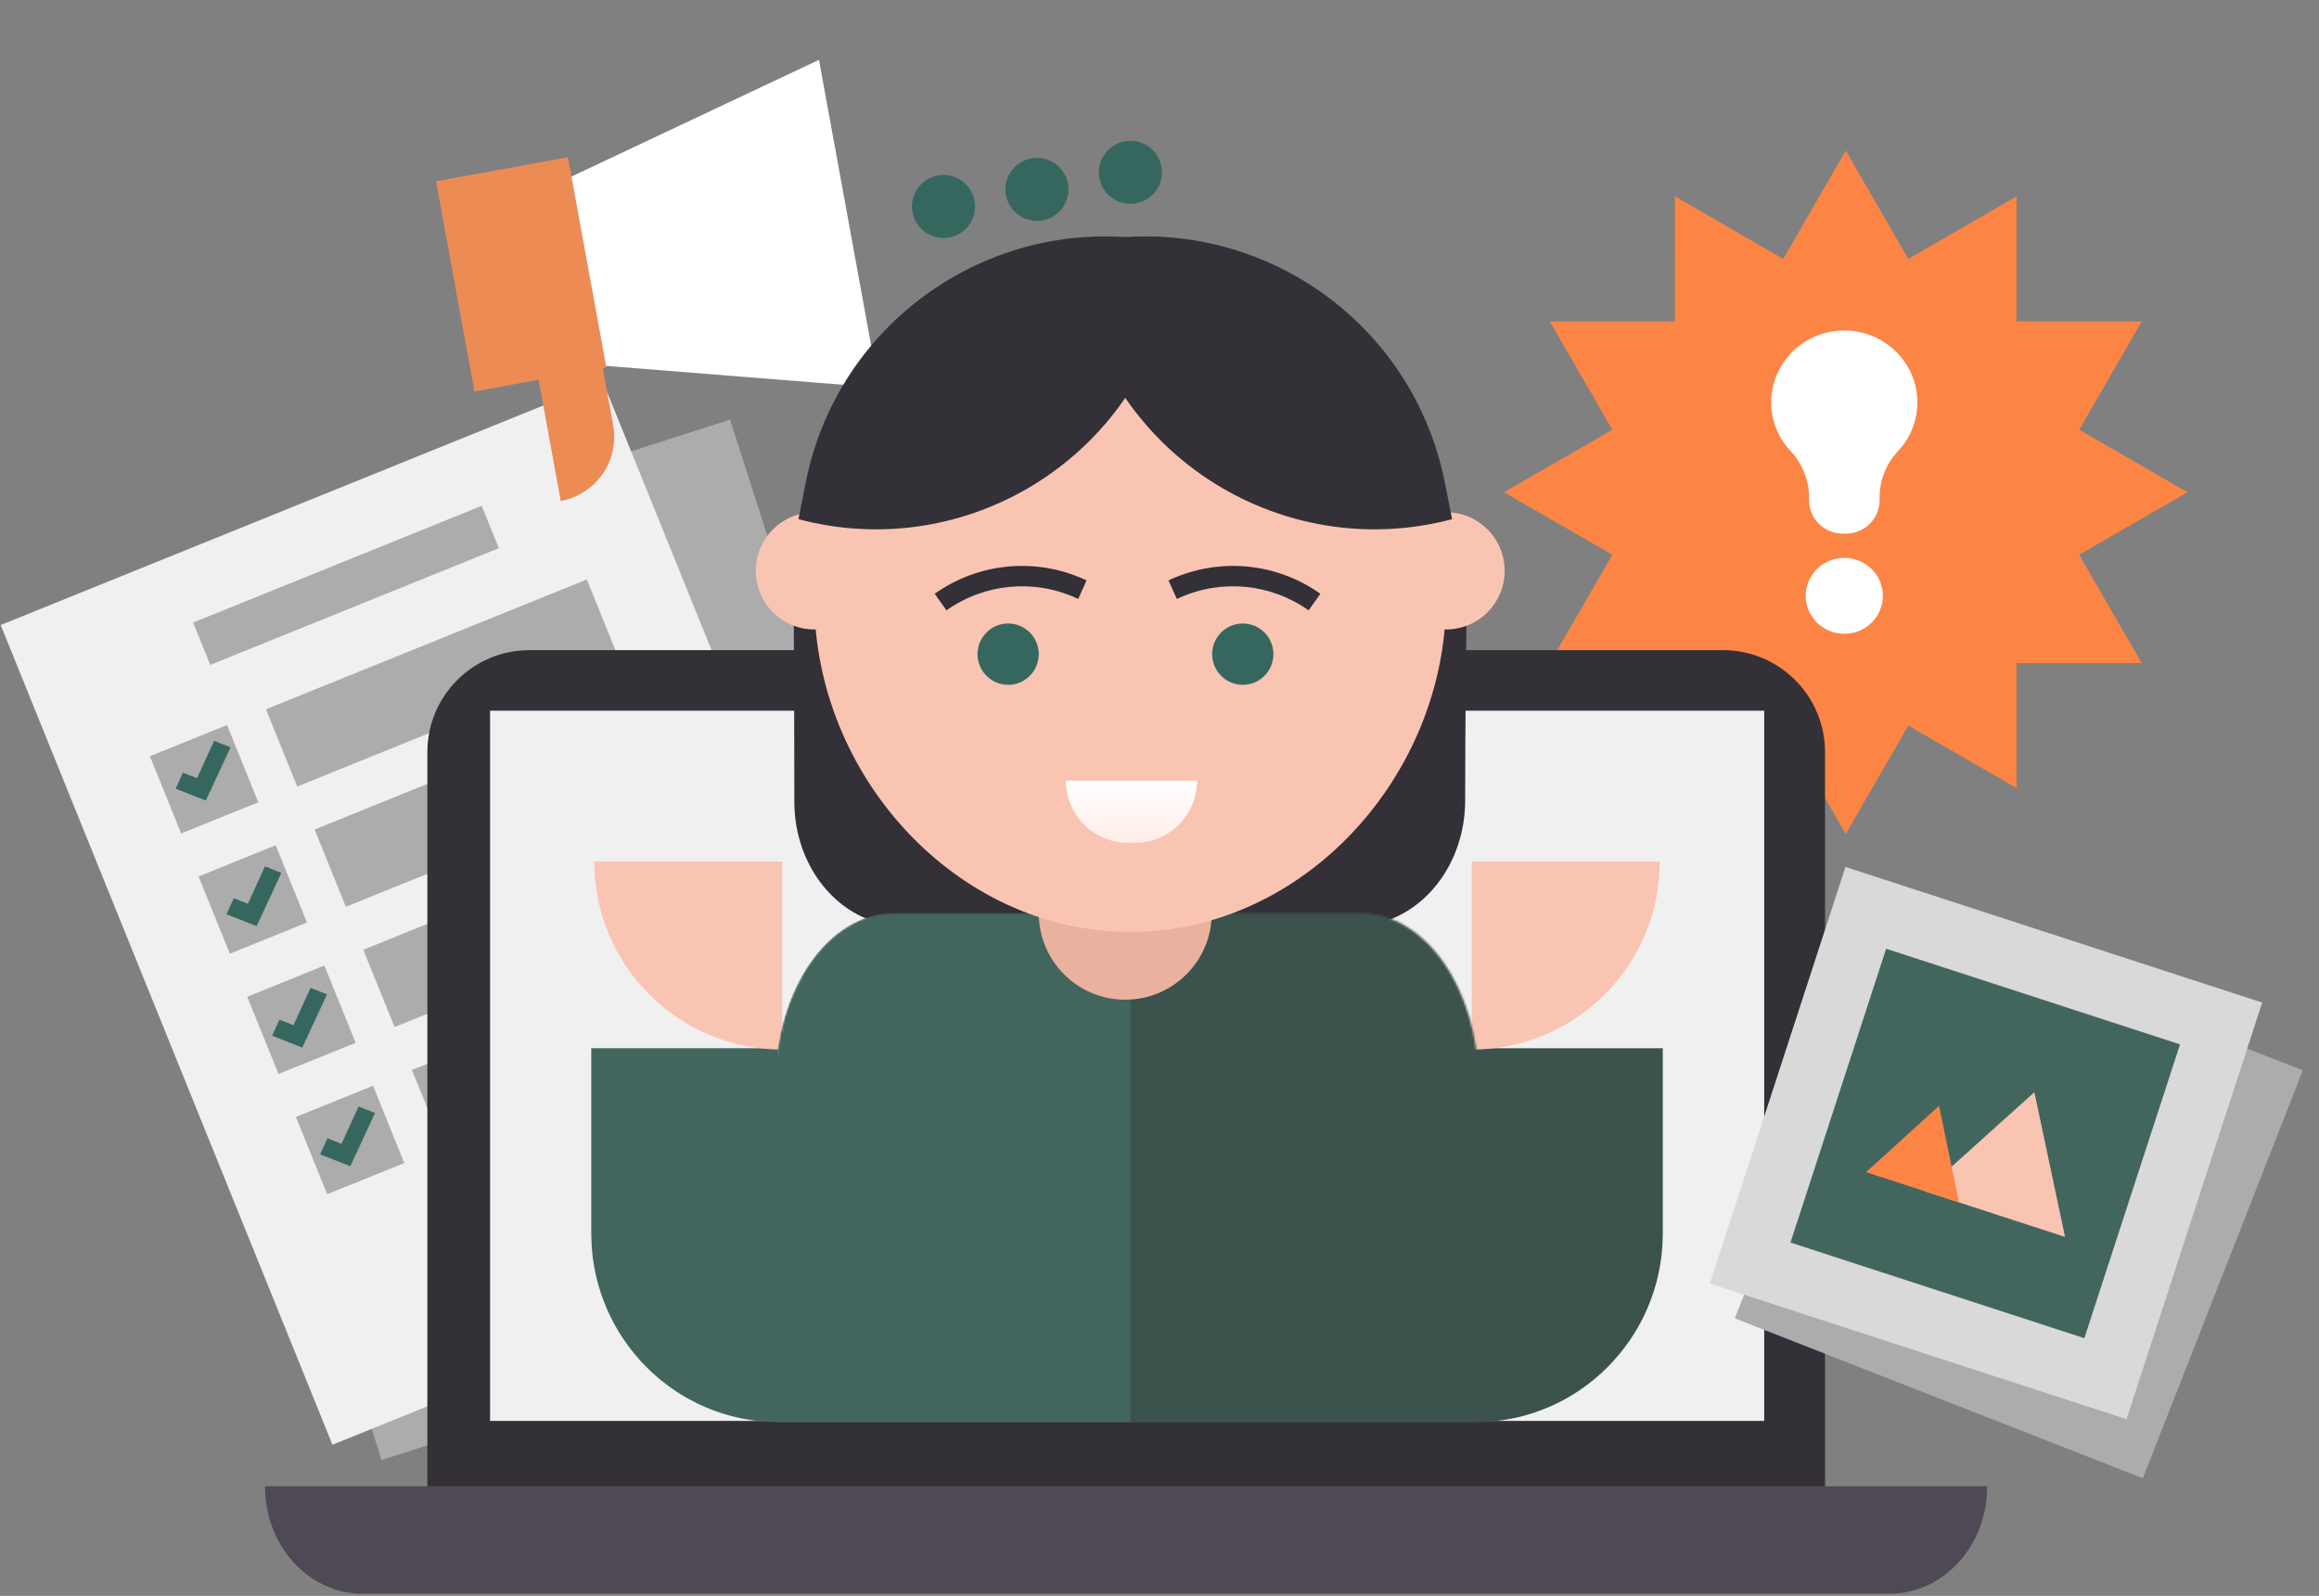
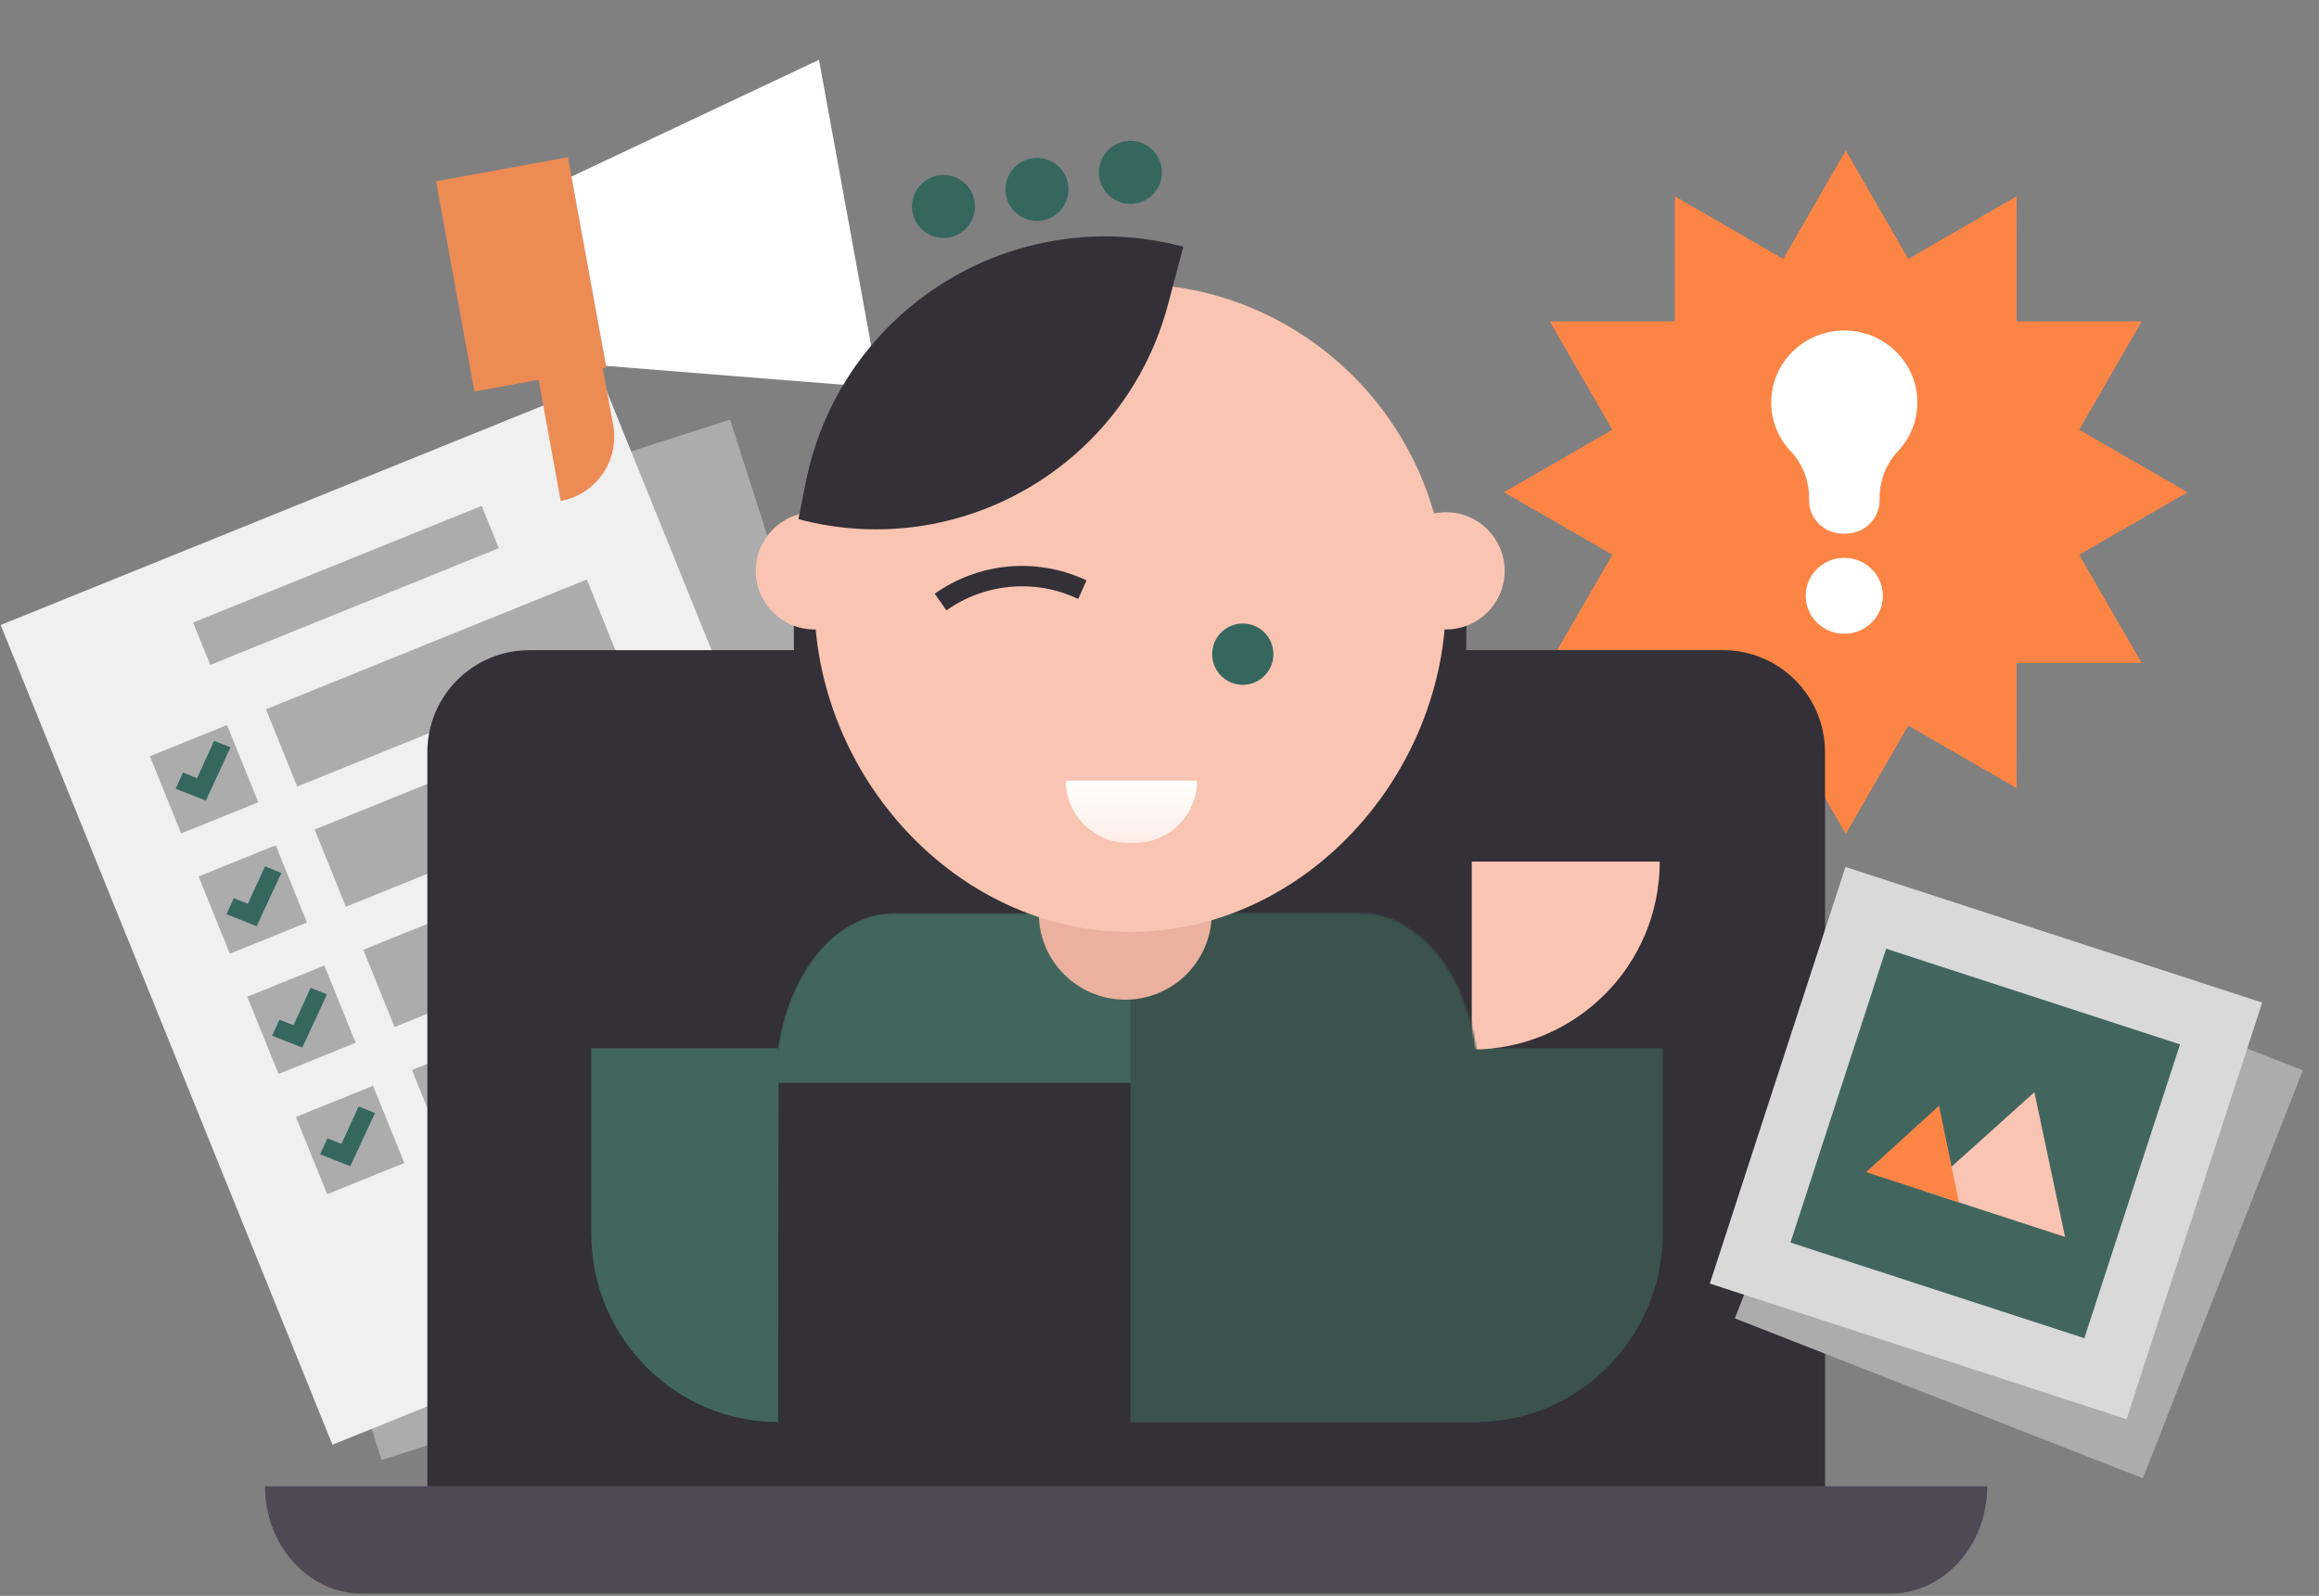
<svg xmlns="http://www.w3.org/2000/svg" width="1123" height="773" viewBox="0 0 1123 773" fill="none">
  <rect x="0" y="0" width="1123" height="773" fill="#808080" stroke="none" />
  <path d="M353.542 203.262L54.008 299.314L184.804 707.192L484.338 611.14L353.542 203.262Z" fill="#ACACAC" />
  <path d="M291.918 184.756L0.328 302.745L160.995 699.807L452.586 581.817L291.918 184.756Z" fill="#F0F0F0" />
  <path d="M109.945 351.188L72.596 366.301L87.736 403.717L125.085 388.604L109.945 351.188Z" fill="#ACACAC" />
  <path d="M284.175 280.687L128.789 343.562L143.929 380.979L299.315 318.103L284.175 280.687Z" fill="#ACACAC" />
  <path d="M133.515 409.431L96.166 424.544L111.307 461.96L148.655 446.847L133.515 409.431Z" fill="#ACACAC" />
  <path d="M307.743 338.93L152.357 401.806L167.497 439.222L322.883 376.346L307.743 338.93Z" fill="#ACACAC" />
  <path d="M157.082 467.681L119.734 482.794L134.874 520.21L172.223 505.098L157.082 467.681Z" fill="#ACACAC" />
  <path d="M331.314 397.18L175.928 460.056L191.068 497.472L346.454 434.596L331.314 397.18Z" fill="#ACACAC" />
  <path d="M180.652 525.925L143.303 541.038L158.443 578.454L195.792 563.341L180.652 525.925Z" fill="#ACACAC" />
  <path d="M354.882 455.424L199.496 518.3L214.636 555.716L370.022 492.84L354.882 455.424Z" fill="#ACACAC" />
  <path d="M120.029 437.757L128.304 419.665L136.251 422.814L124.288 448.601L109.658 442.841L113.209 435.075L120.029 437.757Z" fill="#36675E" />
  <path d="M95.419 376.933L103.692 358.838L111.641 361.99L99.677 387.778L85.053 382.03L88.602 374.26L95.419 376.933Z" fill="#36675E" />
  <path d="M165.38 554.051L173.653 535.956L181.602 539.109L169.638 564.896L155.014 559.149L158.563 551.379L165.38 554.051Z" fill="#36675E" />
  <path d="M142.128 496.593L150.401 478.497L158.35 481.65L146.387 507.438L131.762 501.69L135.311 493.92L142.128 496.593Z" fill="#36675E" />
  <path d="M233.272 245.009L93.527 301.555L101.828 322.071L241.574 265.524L233.272 245.009Z" fill="#ACACAC" />
  <path d="M893.828 72.932L924.112 125.41L976.578 95.105L976.565 155.694L1037.15 155.682L1006.85 208.148L1059.33 238.432L1006.85 268.716L1037.15 321.182L976.565 321.169L976.578 381.759L924.112 351.453L893.828 403.932L863.544 351.453L811.078 381.759L811.09 321.169L750.5 321.182L780.806 268.716L728.328 238.432L780.806 208.148L750.5 155.682L811.09 155.694L811.078 95.105L863.544 125.41L893.828 72.932Z" fill="#FC8545" />
  <path d="M893.121 306.993C903.441 306.993 911.806 298.76 911.806 288.605C911.806 278.45 903.441 270.217 893.121 270.217C882.802 270.217 874.436 278.45 874.436 288.605C874.436 298.76 882.802 306.993 893.121 306.993Z" fill="white" />
  <path fill-rule="evenodd" clip-rule="evenodd" d="M876.051 240.993C876.051 232.658 872.875 224.637 867.178 218.56C861.313 212.359 857.734 204.04 857.734 194.912C857.734 175.687 873.598 160.084 893.125 160.084C912.653 160.084 928.517 175.687 928.517 194.912C928.517 204.04 924.937 212.359 919.081 218.568C913.384 224.646 910.216 232.666 910.216 240.993C910.208 241.836 910.208 242.341 910.208 242.341C910.208 251.263 902.855 258.489 893.798 258.489H892.453C883.395 258.489 876.051 251.263 876.051 242.341V240.993Z" fill="white" />
  <path d="M562.44 80.736C563.955 89.033 558.457 96.984 550.163 98.498C541.866 100.013 533.914 94.518 532.399 86.221C530.885 77.927 536.382 69.975 544.679 68.46C552.972 66.946 560.926 72.442 562.44 80.736Z" fill="#36675E" />
  <path d="M471.925 97.263C473.44 105.56 467.942 113.512 459.647 115.026C451.35 116.541 443.399 111.045 441.884 102.748C440.37 94.455 445.866 86.503 454.163 84.988C462.457 83.473 470.411 88.97 471.925 97.263Z" fill="#36675E" />
  <path d="M517.182 88.999C518.697 97.296 513.199 105.248 504.906 106.762C496.609 108.277 488.657 102.782 487.142 94.485C485.627 86.191 491.124 78.239 499.421 76.724C507.715 75.21 515.668 80.706 517.182 88.999Z" fill="#36675E" />
  <path d="M275.018 76.15L211.158 87.81L229.751 189.641L293.611 177.981L275.018 76.15Z" fill="#ED8B54" />
  <path d="M276.732 85.533L396.602 28.98L425.595 187.767L293.475 177.226L276.732 85.533Z" fill="white" />
  <path d="M253.885 145.997L284.952 140.324L296.927 205.91C300.06 223.068 288.69 239.517 271.533 242.65L253.885 145.997Z" fill="#ED8B54" />
  <path d="M206.949 364.337C206.949 337.053 229.07 314.932 256.354 314.932H834.383C861.67 314.932 883.788 337.053 883.788 364.337V720.048H206.949V364.337Z" fill="#333037" />
-   <path d="M854.328 344.258H237.328V688.258H854.328V344.258Z" fill="#F0F0F0" />
  <path fill-rule="evenodd" clip-rule="evenodd" d="M962.328 719.932H128.328C128.328 748.663 149.405 771.932 175.404 771.932C321.917 771.932 768.738 771.932 915.251 771.932C941.25 771.932 962.328 748.663 962.328 719.932Z" fill="#4E4954" />
  <path fill-rule="evenodd" clip-rule="evenodd" d="M656.046 300.076L710.219 296.997C710.219 296.997 709.516 346.773 709.516 387.796C709.516 403.92 703.889 419.384 693.849 430.784C683.827 442.184 670.235 448.588 656.046 448.588H438.122C423.985 448.75 410.393 442.478 400.353 431.174C390.314 419.869 384.67 404.468 384.67 388.399C384.67 346.297 384.371 294.853 384.371 294.853L438.122 297.79V198.928H656.046V300.076Z" fill="#333037" />
  <path d="M376.742 688.807C327.078 688.807 286.785 648.047 286.35 598.479H286.328V507.747H377.06L376.742 688.807Z" fill="#42665E" />
-   <path d="M287.787 417.334H378.843V508.39C328.553 508.39 287.787 467.622 287.787 417.334Z" fill="#FAC4B3" />
  <path d="M714.803 688.807C764.467 688.807 804.76 648.047 805.196 598.479H805.218V507.747H714.486L714.803 688.807Z" fill="#3B524D" />
  <path d="M803.757 417.334H712.701V508.39C762.991 508.39 803.757 467.621 803.757 417.334Z" fill="#FAC4B3" />
  <mask id="mask0_242_31" style="mask-type:alpha" maskUnits="userSpaceOnUse" x="375" y="442" width="341" height="248">
    <path d="M375.539 524.517C375.539 479.09 401.23 442.261 432.919 442.261H658.615C690.304 442.261 715.995 479.09 715.995 524.517V689.031H375.539V524.517Z" fill="#42665E" />
  </mask>
  <g mask="url(#mask0_242_31)">
-     <path d="M375.539 524.517C375.539 479.09 401.23 442.261 432.919 442.261H658.615C690.304 442.261 715.995 479.09 715.995 524.517V689.031H375.539V524.517Z" fill="#42665E" />
+     <path d="M375.539 524.517C375.539 479.09 401.23 442.261 432.919 442.261H658.615C690.304 442.261 715.995 479.09 715.995 524.517V689.031V524.517Z" fill="#42665E" />
    <path d="M836.022 417.741H547.4V689.308H836.022V417.741Z" fill="#3B524D" />
  </g>
  <path d="M586.806 442.341C586.806 465.474 568.053 484.229 544.918 484.229C521.786 484.229 503.033 465.474 503.033 442.341C503.033 419.209 521.786 400.456 544.918 400.456C568.053 400.456 586.806 419.209 586.806 442.341Z" fill="#EAB19F" />
  <path d="M394.363 290.589C394.363 375.245 462.758 451.401 547.295 451.401C631.832 451.401 700.227 375.245 700.227 290.589C700.227 206.1 631.832 137.443 547.295 137.443C462.758 137.443 394.363 206.1 394.363 290.589Z" fill="#FAC4B3" />
-   <path d="M503.034 316.863C503.034 325.063 496.394 331.712 488.206 331.712C480.014 331.712 473.375 325.063 473.375 316.863C473.375 308.662 480.014 302.011 488.206 302.011C496.394 302.011 503.034 308.662 503.034 316.863Z" fill="#36675E" />
  <path d="M616.661 316.863C616.661 325.063 610.021 331.712 601.832 331.712C593.641 331.712 587.002 325.063 587.002 316.863C587.002 308.662 593.641 302.011 601.832 302.011C610.021 302.011 616.661 308.662 616.661 316.863Z" fill="#36675E" />
  <path d="M520.878 289.549L522.148 290.119L526.181 281.122L524.91 280.553L520.878 289.549ZM458.331 295.655C476.626 282.669 500.418 280.346 520.878 289.549L524.91 280.553C501.267 269.919 473.774 272.601 452.634 287.607L458.331 295.655Z" fill="#333037" />
-   <path d="M571.165 289.549L569.893 290.119L565.861 281.122L567.131 280.552L571.165 289.549ZM633.71 295.655C615.417 282.669 591.624 280.346 571.165 289.549L567.131 280.552C590.774 269.919 618.268 272.601 639.408 287.607L633.71 295.655Z" fill="#333037" />
  <path d="M728.645 276.507C728.645 292.182 715.957 304.888 700.299 304.888C684.649 304.888 671.957 292.182 671.957 276.507C671.957 260.831 684.649 248.121 700.299 248.121C715.957 248.121 728.645 260.831 728.645 276.507Z" fill="#FAC4B3" />
  <path d="M422.679 276.507C422.679 292.182 409.991 304.888 394.334 304.888C378.684 304.888 365.992 292.182 365.992 276.507C365.992 260.831 378.684 248.121 394.334 248.121C409.991 248.121 422.679 260.831 422.679 276.507Z" fill="#FAC4B3" />
-   <path d="M516.801 119.512C599.198 97.618 682.959 149.884 699.638 233.601L703.199 251.471C625.065 272.23 544.921 225.63 524.188 147.39L516.801 119.512Z" fill="#333037" />
  <path d="M573.041 119.512C490.644 97.618 406.883 149.884 390.204 233.601L386.643 251.471C464.778 272.23 544.922 225.63 565.655 147.39L573.041 119.512Z" fill="#333037" />
  <path d="M516.168 378.132C516.157 394.762 529.654 408.284 546.306 408.271L549.563 408.264C566.194 408.275 579.67 394.78 579.682 378.15L516.168 378.132Z" fill="url(#paint0_linear_242_31)" />
  <path d="M1115.16 518.465L917.572 441.005L840.112 638.592L1037.7 716.052L1115.16 518.465Z" fill="#ACACAC" />
  <path d="M1095.49 485.626L893.689 419.932L827.995 621.736L1029.8 687.431L1095.49 485.626Z" fill="#D9D9D9" />
  <path d="M1055.7 505.874L913.383 459.544L867.053 601.864L1009.37 648.194L1055.7 505.874Z" fill="#42665E" />
  <path d="M985.167 529.048L1000.02 599.133L931.891 576.956L985.167 529.048Z" fill="#FAC4B3" />
  <path d="M939.008 535.616L948.654 582.413L903.662 567.767L939.008 535.616Z" fill="#FC8545" />
  <defs>
    <linearGradient id="paint0_linear_242_31" x1="547.519" y1="410.308" x2="547.519" y2="378.134" gradientUnits="userSpaceOnUse">
      <stop stop-color="#FFECE6" />
      <stop offset="1" stop-color="white" />
    </linearGradient>
  </defs>
</svg>